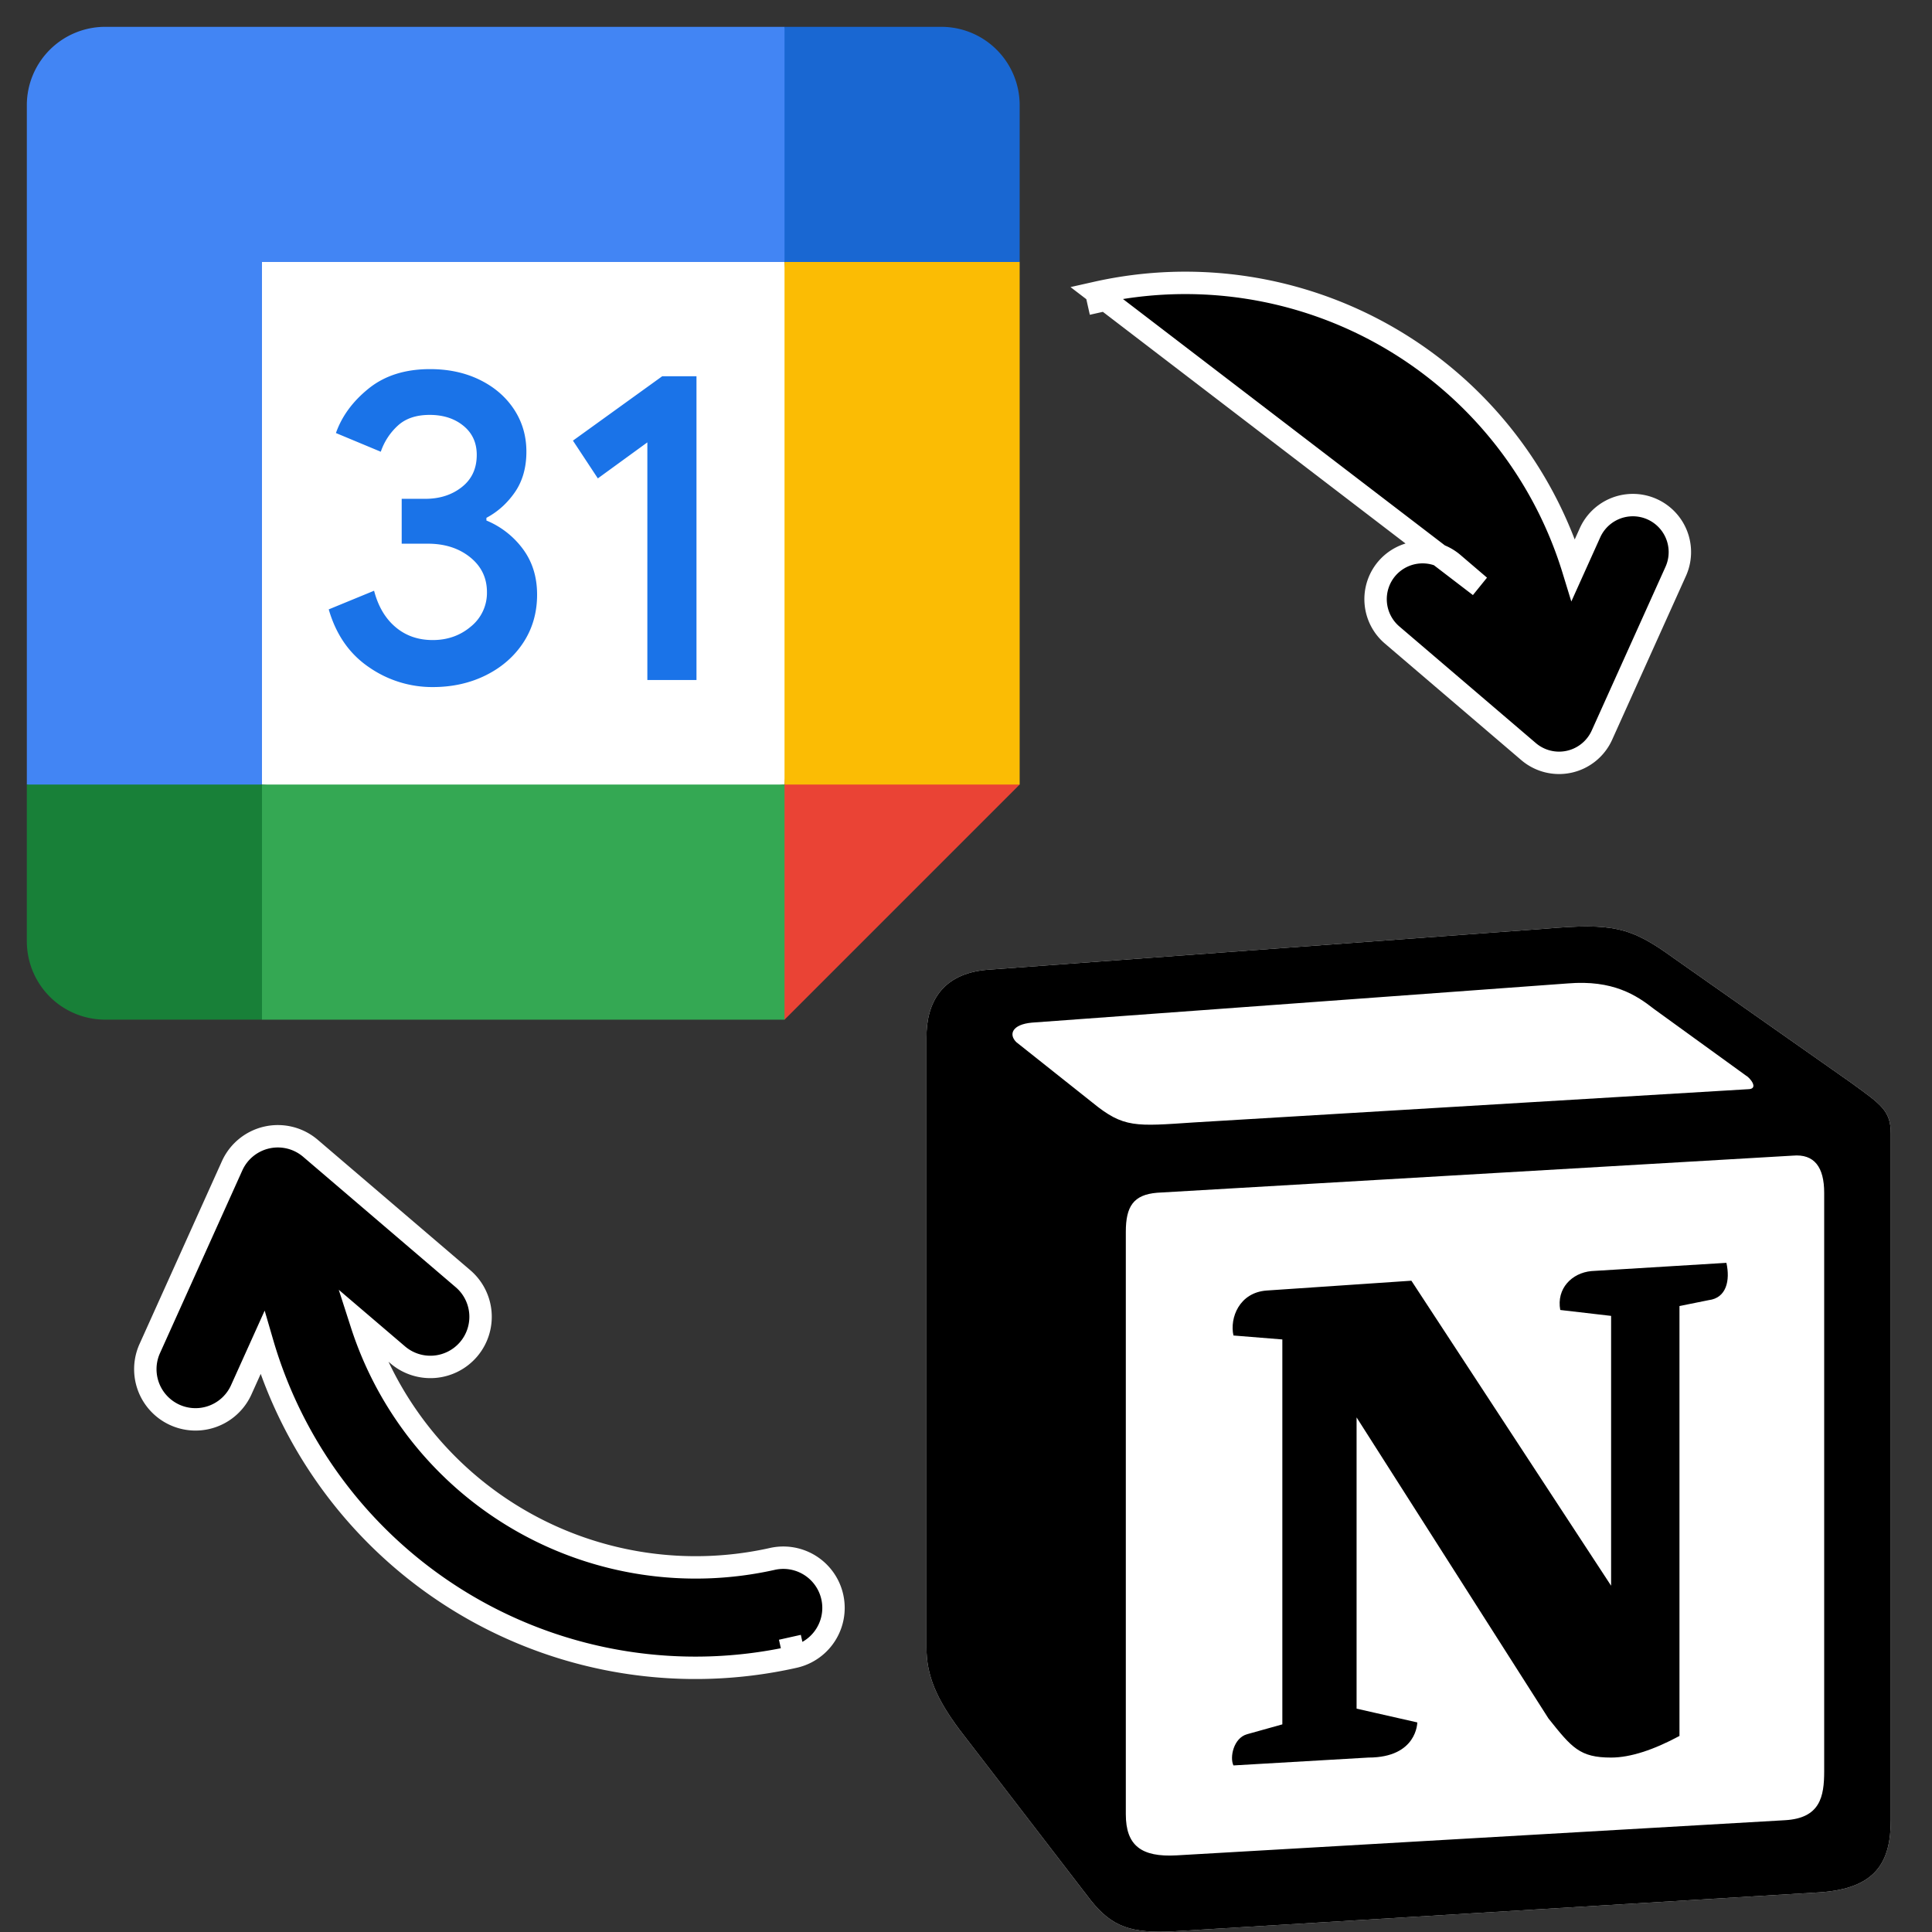
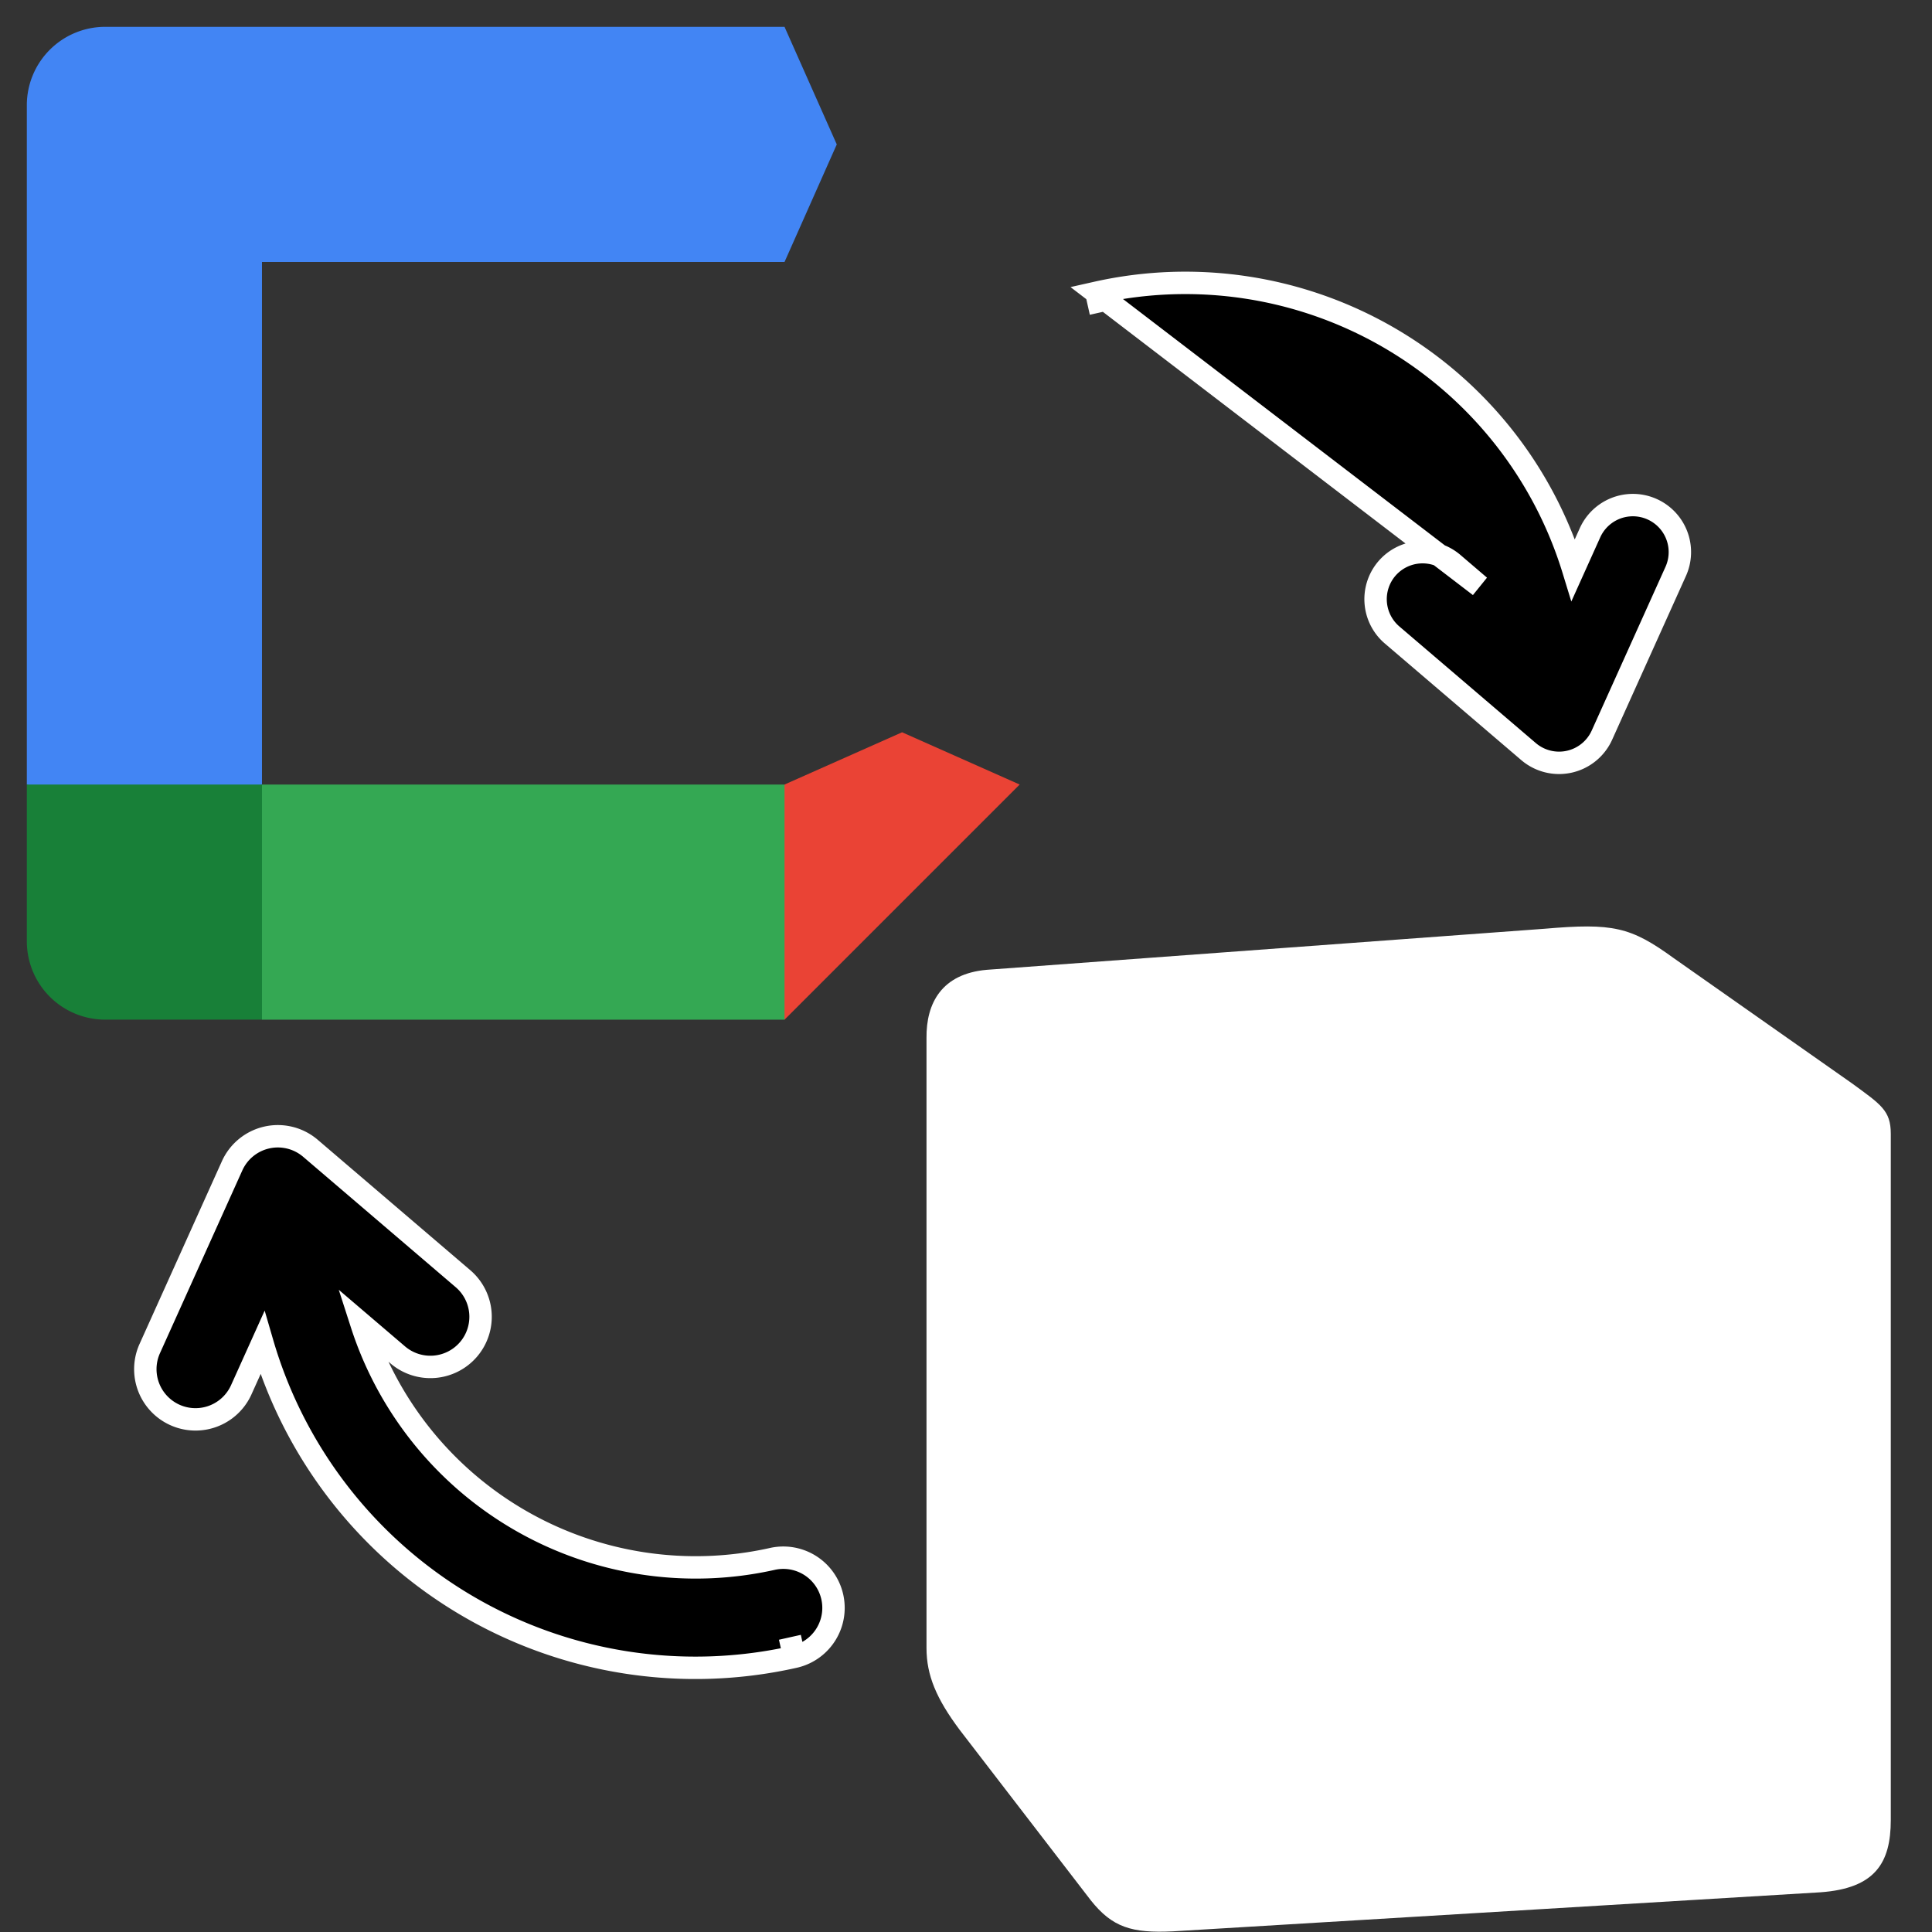
<svg xmlns="http://www.w3.org/2000/svg" fill="none" height="72" width="72">
  <rect width="100%" height="100%" fill="#333333" stroke="none" />
  <path d="m36.775 36.142 20.785-1.53c2.547-.219 3.206-.073 4.809 1.091l6.638 4.663c1.09.797 1.457 1.017 1.457 1.888v25.572c0 1.603-.586 2.548-2.62 2.694l-24.138 1.456c-1.523.073-2.255-.146-3.06-1.163l-4.882-6.346c-.87-1.164-1.236-2.035-1.236-3.052v-22.726c-.015-1.31.57-2.4 2.247-2.547z" fill="#fff" />
-   <path d="m40.72 41.097c1.156.944 1.595.879 3.783.732l20.632-1.237c.44 0 .073-.439-.073-.512l-3.425-2.48c-.651-.512-1.53-1.09-3.206-.951l-19.973 1.461c-.732.066-.878.432-.586.725l2.847 2.261zm1.236 4.809v21.708c0 1.164.578 1.603 1.889 1.53l22.674-1.31c1.31-.074 1.463-.871 1.463-1.823v-21.561c0-.951-.366-1.456-1.17-1.383l-23.692 1.383c-.878.074-1.164.506-1.164 1.457zm22.382 1.156c.146.659 0 1.31-.659 1.39l-1.09.22v16.022c-.952.512-1.823.805-2.548.805-1.17 0-1.463-.366-2.334-1.457l-7.151-11.22v10.854l2.262.513s0 1.31-1.823 1.31l-5.028.293c-.146-.293 0-1.025.512-1.164l1.31-.366v-14.345l-1.822-.147c-.146-.658.22-1.603 1.237-1.676l5.394-.366 7.443 11.367v-10.056l-1.895-.22c-.147-.798.432-1.383 1.163-1.45zm-27.563-10.92 20.785-1.53c2.547-.219 3.206-.073 4.809 1.091l6.638 4.663c1.09.797 1.457 1.017 1.457 1.888v25.572c0 1.603-.586 2.547-2.62 2.694l-24.138 1.456c-1.523.073-2.255-.146-3.06-1.163l-4.882-6.346c-.87-1.164-1.236-2.035-1.236-3.052v-22.726c-.015-1.31.57-2.4 2.247-2.547z" fill="#000" />
  <path d="m40.858 10.91a15.123 15.123 0 0 1 17.775 10.325l.622-1.38a1.751 1.751 0 1 1 3.194 1.44l-2.75 6.102a1.752 1.752 0 0 1 -2.735.612l-5.088-4.348a1.755 1.755 0 0 1 -.193-2.47 1.754 1.754 0 0 1 2.47-.194l.992.848zm0 0 .164.729-.164-.73zm-11.258 50.836a16.807 16.807 0 0 1 -19.821-11.7l-.791 1.754a1.87 1.87 0 0 1 -3.41-1.536l3.072-6.817a1.87 1.87 0 0 1 2.92-.653l5.683 4.858a1.867 1.867 0 0 1 .207 2.636 1.872 1.872 0 0 1 -2.636.206l-1.35-1.153a13.082 13.082 0 0 0 15.31 8.755 1.869 1.869 0 1 1 .816 3.65zm0 0-.163-.729.163.73z" fill="#000" stroke="#fff" stroke-width=".835" />
-   <path d="m29.237 9.763-8.763-.974-10.71.974-.974 9.737.973 9.737 9.737 1.217 9.737-1.217.974-9.98z" fill="#fff" />
-   <path d="m13.758 24.87c-.728-.492-1.232-1.21-1.507-2.16l1.69-.695c.153.584.42 1.036.803 1.358.38.321.842.48 1.382.48.553 0 1.028-.169 1.424-.505a1.61 1.61 0 0 0 .597-1.282c0-.531-.21-.964-.628-1.3-.419-.336-.945-.504-1.573-.504h-.976v-1.672h.876c.54 0 .996-.146 1.366-.439.37-.292.555-.69.555-1.2 0-.452-.166-.813-.497-1.083-.33-.27-.75-.406-1.258-.406-.497 0-.891.131-1.183.397a2.327 2.327 0 0 0 -.638.976l-1.672-.697c.221-.628.628-1.183 1.224-1.662.597-.48 1.358-.72 2.283-.72.684 0 1.3.13 1.846.396.545.266.973.633 1.282 1.1.31.47.463.996.463 1.58 0 .596-.144 1.1-.43 1.514-.288.414-.641.73-1.06.952v.1a3.215 3.215 0 0 1 1.358 1.059c.353.474.531 1.041.531 1.704 0 .662-.168 1.253-.504 1.772-.336.518-.8.927-1.39 1.224-.591.297-1.256.448-1.993.448a4.127 4.127 0 0 1 -2.371-.735zm10.367-8.384-1.845 1.342-.928-1.407 3.328-2.4h1.276v11.321h-1.831z" fill="#1a73e8" />
  <path d="m29.237 38 8.763-8.763-4.382-1.947-4.381 1.947-1.947 4.382z" fill="#ea4335" />
  <path d="m7.816 33.618 1.947 4.382h19.474v-8.763h-19.474z" fill="#34a853" />
  <path d="m3.921 1a2.92 2.92 0 0 0 -2.921 2.921v25.316l4.382 1.947 4.381-1.947v-19.474h19.474l1.947-4.381-1.947-4.382h-25.317z" fill="#4285f4" />
  <path d="m1 29.237v5.842a2.92 2.92 0 0 0 2.921 2.92h5.842v-8.762z" fill="#188038" />
-   <path d="m29.237 9.763v19.474h8.763v-19.474l-4.38-1.947-4.382 1.947z" fill="#fbbc04" />
-   <path d="m38 9.763v-5.842a2.92 2.92 0 0 0 -2.92-2.921h-5.843v8.763z" fill="#1967d2" />
</svg>